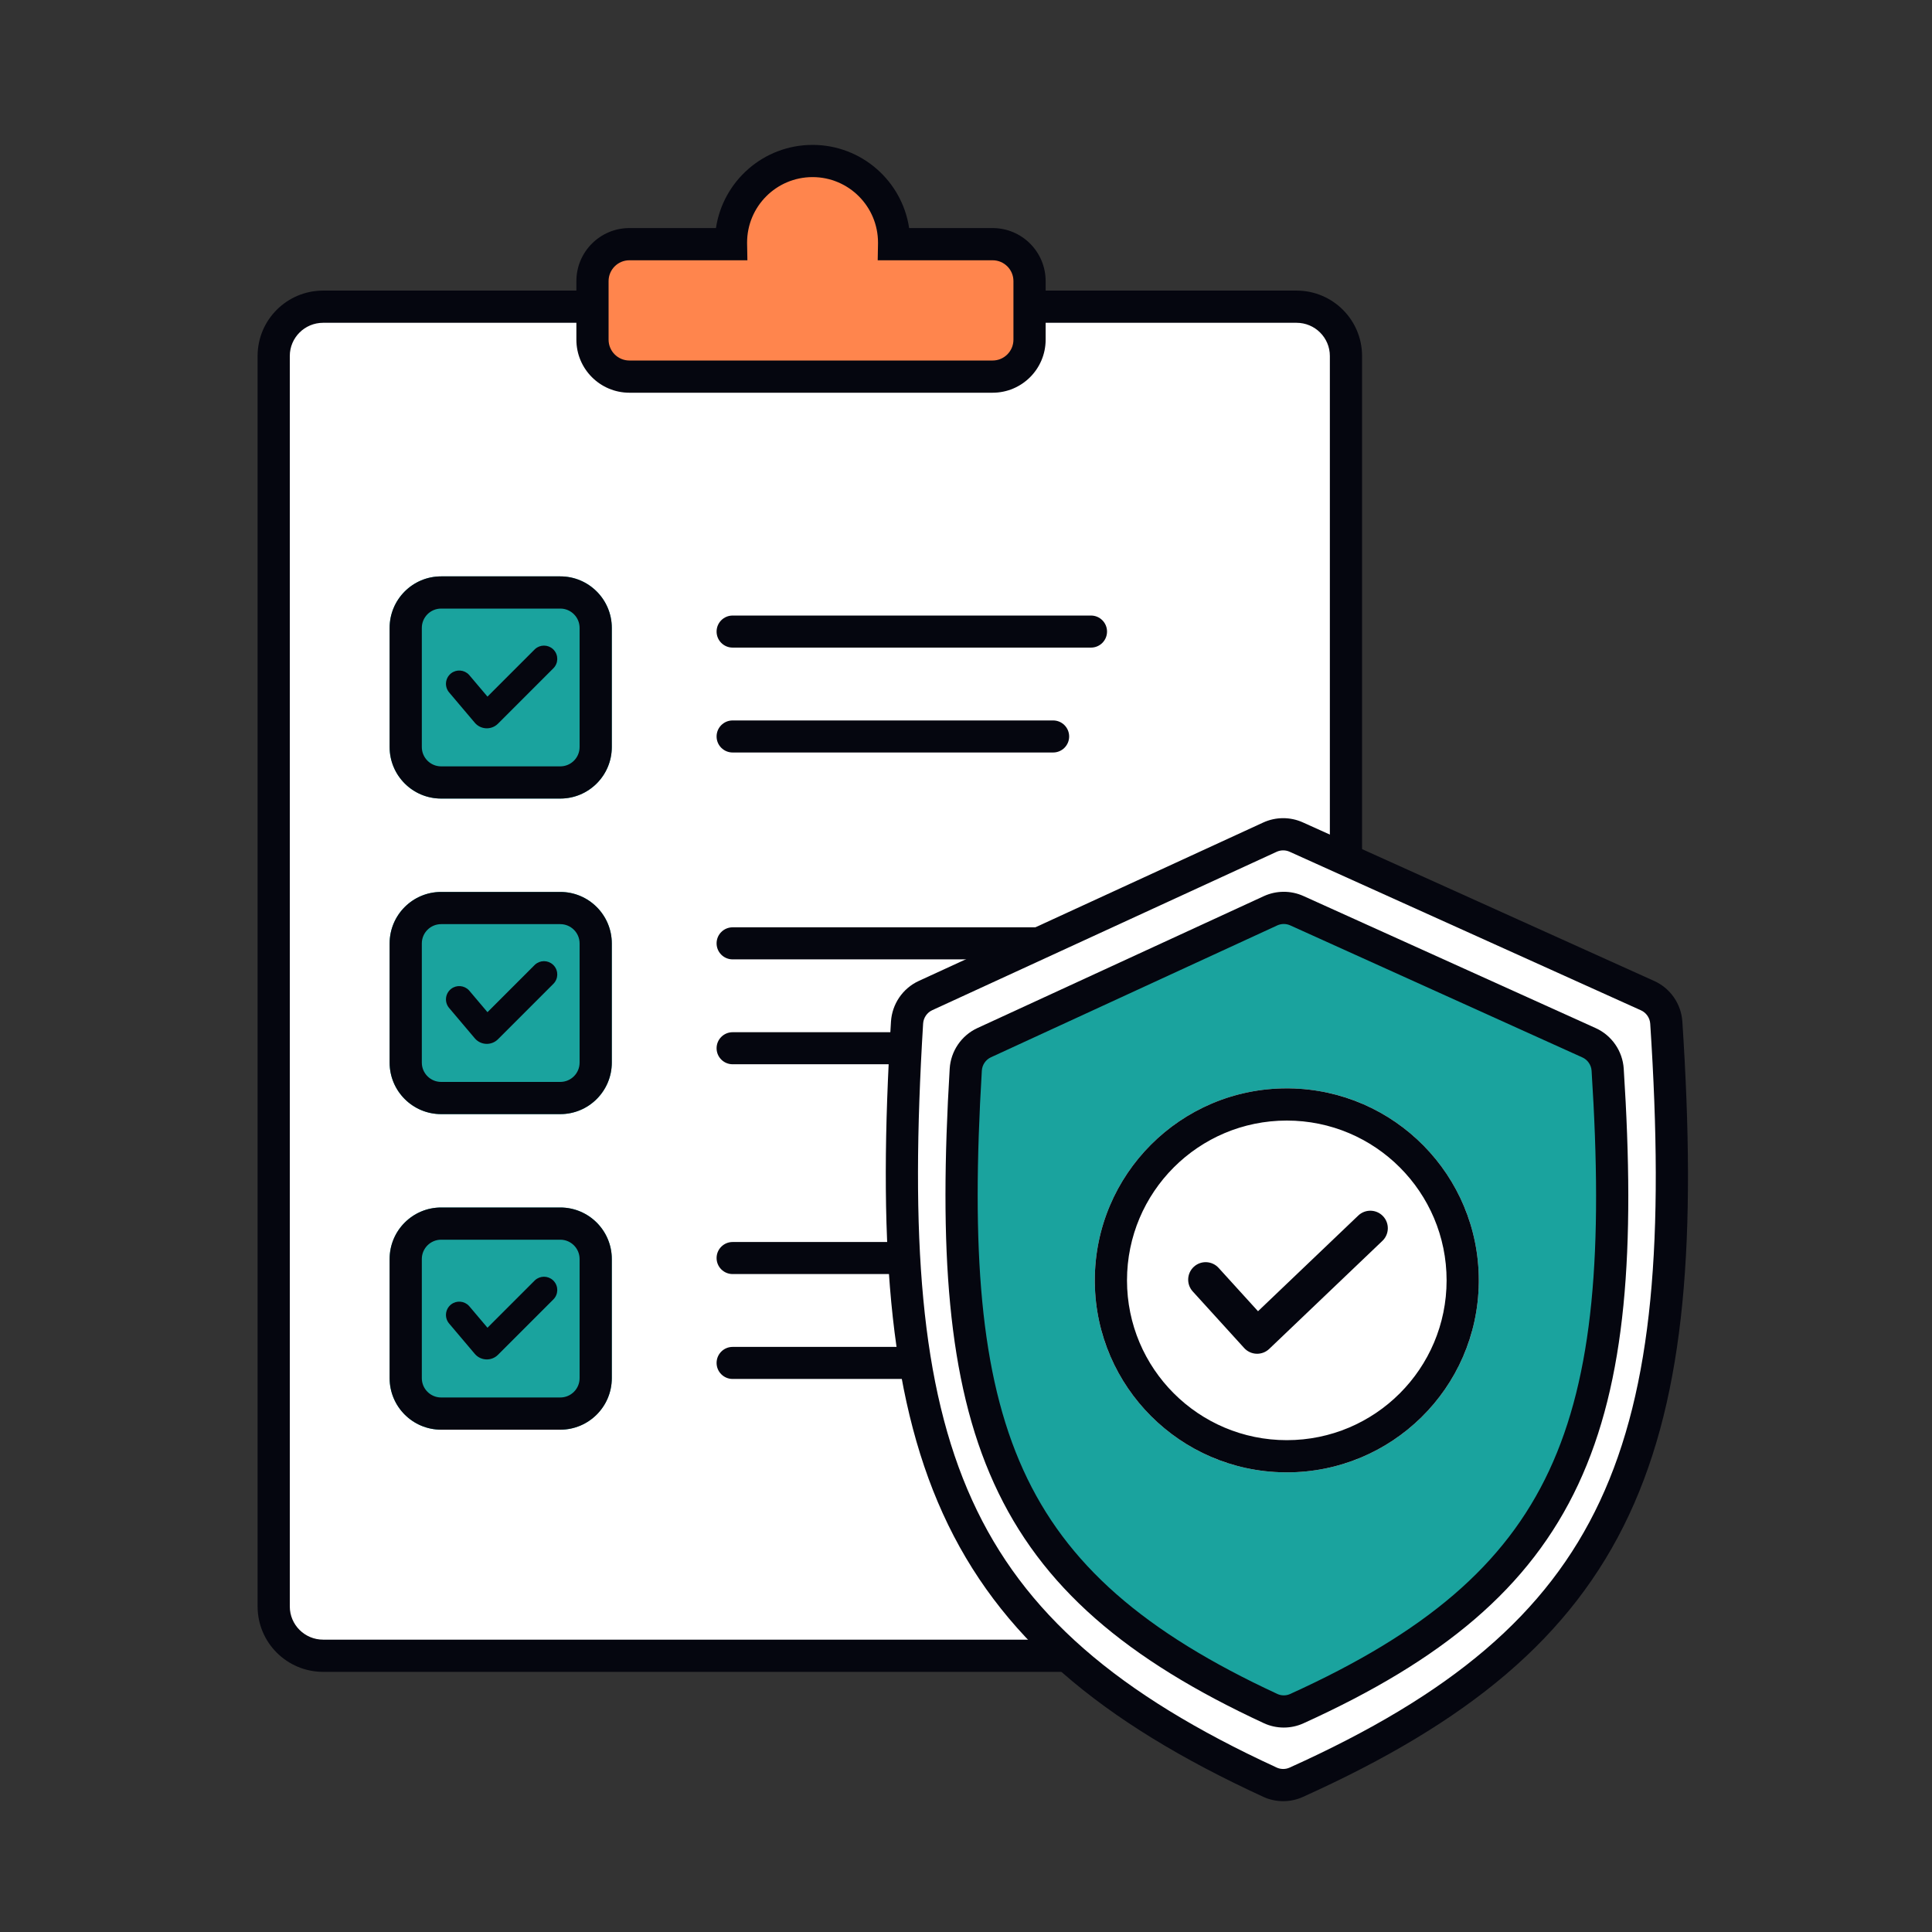
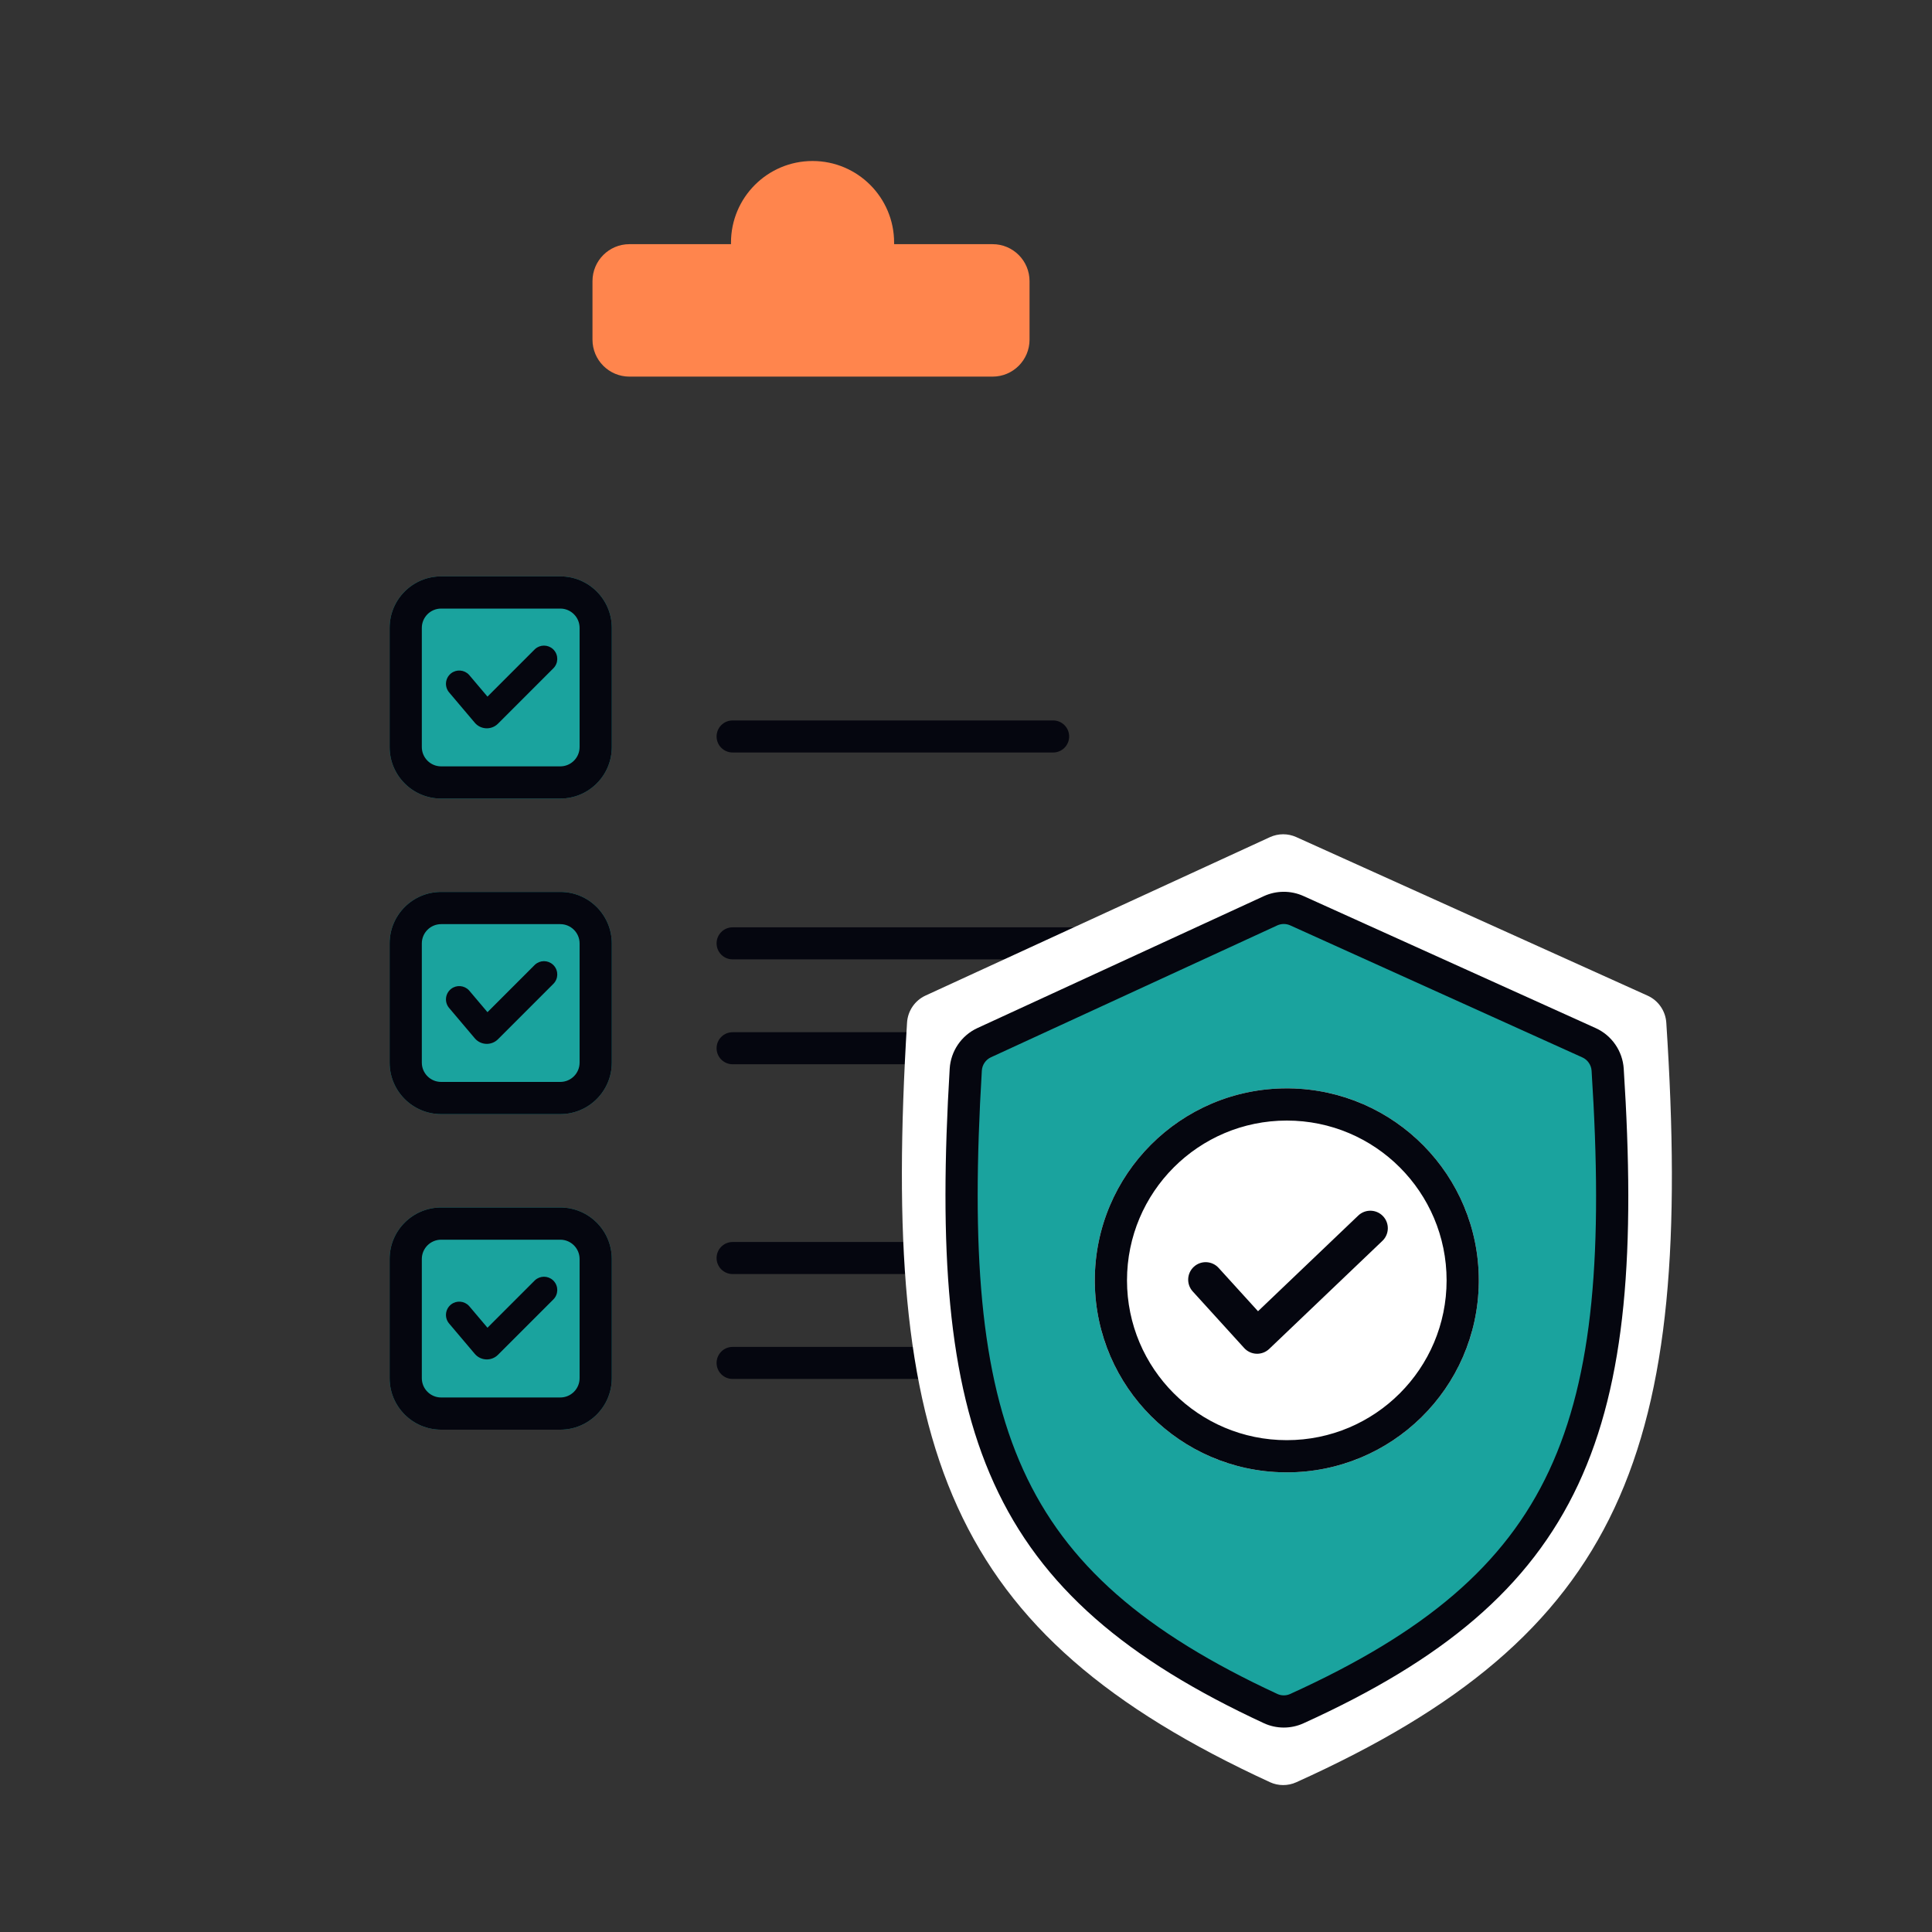
<svg xmlns="http://www.w3.org/2000/svg" width="600" height="600" viewBox="0 0 600 600" fill="none">
  <rect x="0" y="0" width="600" height="600" fill="#333333" stroke="none" />
-   <path d="M85 110.55C85 102.098 91.874 95.246 100.354 95.246H402.645C411.126 95.246 418 102.098 418 110.55V498.906C418 507.358 411.126 514.21 402.645 514.21H100.354C91.874 514.21 85 507.358 85 498.906V110.55Z" fill="white" />
-   <path fill-rule="evenodd" clip-rule="evenodd" d="M80 110.55C80 99.321 89.128 90.246 100.354 90.246H402.645C413.872 90.246 423 99.321 423 110.55V498.906C423 510.135 413.872 519.21 402.645 519.21H100.354C89.128 519.21 80 510.135 80 498.906V110.55ZM100.354 100.246C94.621 100.246 90 104.874 90 110.55V498.906C90 504.581 94.621 509.21 100.354 509.21H402.645C408.379 509.21 413 504.581 413 498.906V110.55C413 104.874 408.379 100.246 402.645 100.246H100.354Z" fill="#05060F" />
  <path d="M277.671 75.828C277.674 75.669 277.675 75.51 277.675 75.35C277.675 61.349 266.334 50 252.345 50C238.355 50 227.014 61.349 227.014 75.35C227.014 75.51 227.016 75.669 227.019 75.828H195.47C189.135 75.828 184 80.968 184 87.307V105.483C184 111.823 189.135 116.962 195.47 116.962H308.263C314.598 116.962 319.734 111.823 319.734 105.483V87.307C319.734 80.968 314.598 75.828 308.263 75.828H277.671Z" fill="#FF854D" />
-   <path fill-rule="evenodd" clip-rule="evenodd" d="M252.345 55C241.12 55 232.014 64.107 232.014 75.35C232.014 75.479 232.015 75.608 232.018 75.736L232.112 80.828H195.47C191.901 80.828 189 83.725 189 87.307V105.483C189 109.065 191.901 111.962 195.47 111.962H308.263C311.833 111.962 314.734 109.065 314.734 105.483V87.307C314.734 83.725 311.833 80.828 308.263 80.828H272.578L272.672 75.736C272.674 75.608 272.675 75.479 272.675 75.35C272.675 64.107 263.569 55 252.345 55ZM222.349 70.828C224.53 56.214 237.126 45 252.345 45C267.563 45 280.159 56.214 282.341 70.828H308.263C317.363 70.828 324.734 78.21 324.734 87.307V105.483C324.734 114.58 317.363 121.962 308.263 121.962H195.47C186.37 121.962 179 114.58 179 105.483V87.307C179 78.21 186.37 70.828 195.47 70.828H222.349Z" fill="#05060F" />
-   <path d="M222.543 196.141C222.543 193.392 224.772 191.164 227.52 191.164H338.822C341.571 191.164 343.799 193.392 343.799 196.141C343.799 198.89 341.571 201.118 338.822 201.118H227.52C224.772 201.118 222.543 198.89 222.543 196.141Z" fill="#05060F" />
  <path d="M222.543 228.717C222.543 225.968 224.772 223.74 227.52 223.74H327.058C329.807 223.74 332.035 225.968 332.035 228.717C332.035 231.466 329.807 233.694 327.058 233.694H227.52C224.772 233.694 222.543 231.466 222.543 228.717Z" fill="#05060F" />
  <path d="M222.543 292.964C222.543 290.215 224.772 287.987 227.52 287.987H338.822C341.571 287.987 343.799 290.215 343.799 292.964C343.799 295.712 341.571 297.941 338.822 297.941H227.52C224.772 297.941 222.543 295.712 222.543 292.964Z" fill="#05060F" />
  <path d="M222.543 325.54C222.543 322.791 224.772 320.563 227.52 320.563H327.058C329.807 320.563 332.035 322.791 332.035 325.54C332.035 328.289 329.807 330.517 327.058 330.517H227.52C224.772 330.517 222.543 328.289 222.543 325.54Z" fill="#05060F" />
  <path d="M222.543 390.694C222.543 387.946 224.772 385.717 227.52 385.717H327.058C329.807 385.717 332.035 387.946 332.035 390.694C332.035 393.443 329.807 395.671 327.058 395.671H227.52C224.772 395.671 222.543 393.443 222.543 390.694Z" fill="#05060F" />
  <path d="M222.543 423.27C222.543 420.522 224.772 418.293 227.52 418.293H327.058C329.807 418.293 332.035 420.522 332.035 423.27C332.035 426.019 329.807 428.247 327.058 428.247H227.52C224.772 428.247 222.543 426.019 222.543 423.27Z" fill="#05060F" />
  <path d="M287.415 309.188L394.372 259.994C396.972 258.798 399.962 258.787 402.57 259.965L511.7 309.22C515.012 310.715 517.245 313.966 517.483 317.592C526.207 450.802 504.169 507.689 402.519 553.519C399.973 554.667 396.961 554.655 394.425 553.487C293.992 507.234 273.59 450.319 281.692 317.578C281.913 313.959 284.121 310.703 287.415 309.188Z" fill="white" />
-   <path d="M392.282 255.452C396.197 253.651 400.7 253.635 404.627 255.408L513.757 304.663C518.77 306.925 522.115 311.814 522.472 317.265C526.842 384 523.615 432.621 505.919 470.442C488.093 508.542 455.981 534.899 404.574 558.077C400.709 559.819 396.185 559.803 392.333 558.029C341.515 534.625 310.129 508.137 292.806 470.035C275.62 432.234 272.644 383.746 276.701 317.273C277.033 311.834 280.34 306.939 285.325 304.646L392.282 255.452ZM400.514 264.522C399.225 263.94 397.746 263.946 396.461 264.537L289.504 313.731C287.902 314.468 286.793 316.084 286.683 317.882C282.638 384.151 285.812 430.491 301.909 465.896C317.87 501 346.901 526.096 396.516 548.946C397.737 549.509 399.236 549.514 400.463 548.961C450.706 526.308 480.437 501.308 496.862 466.204C513.416 430.821 516.847 384.394 512.493 317.919C512.376 316.118 511.254 314.504 509.643 313.777L400.514 264.522Z" fill="#05060F" />
  <path d="M305.641 323.813L394.552 282.861C397.154 281.663 400.149 281.652 402.76 282.832L493.499 323.845C496.809 325.341 499.04 328.581 499.273 332.206C506.468 444.004 487.827 492.024 402.7 530.651C400.154 531.807 397.149 531.795 394.612 530.619C310.516 491.638 293.244 443.594 299.927 332.192C300.144 328.575 302.349 325.329 305.641 323.813Z" fill="#1AA39E" />
  <path d="M392.46 278.32C396.379 276.515 400.887 276.499 404.819 278.276L495.558 319.288C500.562 321.55 503.912 326.426 504.263 331.885C507.869 387.918 505.106 428.963 490.137 460.985C475.039 493.282 447.916 515.625 404.766 535.204C400.894 536.961 396.368 536.944 392.51 535.156C349.856 515.384 323.346 492.93 308.675 460.631C294.139 428.63 291.588 387.701 294.936 331.893C295.263 326.446 298.573 321.563 303.549 319.271L392.46 278.32ZM400.7 287.388C399.41 286.805 397.93 286.81 396.644 287.403L307.733 328.354C306.126 329.094 305.025 330.703 304.917 332.492C301.582 388.085 304.326 426.879 317.78 456.496C331.097 485.815 355.273 506.873 396.715 526.082C397.931 526.646 399.413 526.652 400.634 526.098C442.61 507.051 467.372 486.069 481.077 456.75C494.912 427.156 497.872 388.291 494.283 332.528V332.527C494.168 330.737 493.055 329.131 491.44 328.401L400.7 287.388Z" fill="#05060F" />
  <path d="M340 397.628C340 364.696 366.696 338 399.628 338C432.559 338 459.255 364.696 459.255 397.628C459.255 430.559 432.559 457.255 399.628 457.255C366.696 457.255 340 430.559 340 397.628Z" fill="white" />
  <path d="M449.255 397.628C449.255 370.22 427.036 348 399.628 348C372.219 348 350 370.219 350 397.628C350 425.036 372.22 447.255 399.628 447.255V457.255L398.857 457.25C366.537 456.841 340.414 430.718 340.005 398.399L340 397.628C340 364.697 366.697 338 399.628 338L400.399 338.005C432.975 338.418 459.255 364.954 459.255 397.628L459.25 398.399C458.837 430.975 432.302 457.255 399.628 457.255V447.255C427.036 447.255 449.255 425.036 449.255 397.628Z" fill="#05060F" />
  <path fill-rule="evenodd" clip-rule="evenodd" d="M429.497 377.682C431.569 379.852 431.489 383.291 429.318 385.363L394.164 418.92C393.105 419.93 391.683 420.471 390.22 420.419C388.757 420.367 387.377 419.727 386.392 418.644L370.413 401.067C368.395 398.847 368.558 395.411 370.778 393.392C372.999 391.374 376.435 391.538 378.453 393.758L390.688 407.216L421.816 377.503C423.986 375.431 427.425 375.511 429.497 377.682Z" fill="#05060F" />
  <path d="M121 195C121 186.163 128.163 179 137 179H174C182.837 179 190 186.163 190 195V232C190 240.837 182.837 248 174 248H137C128.163 248 121 240.837 121 232V195Z" fill="#1AA39E" />
  <path d="M121 293C121 284.163 128.163 277 137 277H174C182.837 277 190 284.163 190 293V330C190 338.837 182.837 346 174 346H137C128.163 346 121 338.837 121 330V293Z" fill="#1AA39E" />
  <path d="M121 391C121 382.163 128.163 375 137 375H174C182.837 375 190 382.163 190 391V428C190 436.837 182.837 444 174 444H137C128.163 444 121 436.837 121 428V391Z" fill="#1AA39E" />
  <path d="M166.177 201.562C167.744 200.146 170.135 200.146 171.702 201.562L171.857 201.708L172.003 201.862C173.466 203.482 173.417 205.981 171.857 207.542L154.651 224.748C152.624 226.775 149.298 226.636 147.446 224.448L139.477 215.029C138.005 213.29 138.222 210.688 139.961 209.216L140.126 209.083C141.805 207.802 144.189 208 145.633 209.541L145.775 209.7L151.391 216.339L166.023 201.708L166.177 201.562Z" fill="#05060F" />
  <path d="M166.177 299.562C167.744 298.146 170.135 298.146 171.702 299.562L171.857 299.708L172.003 299.862C173.466 301.482 173.417 303.981 171.857 305.542L154.651 322.748C152.624 324.775 149.298 324.636 147.446 322.448L139.477 313.029C138.005 311.29 138.222 308.688 139.961 307.216L140.126 307.083C141.805 305.802 144.189 306 145.633 307.541L145.775 307.7L151.391 314.339L166.023 299.708L166.177 299.562Z" fill="#05060F" />
  <path d="M166.177 397.562C167.744 396.146 170.135 396.146 171.702 397.562L171.857 397.708L172.003 397.862C173.466 399.482 173.417 401.981 171.857 403.542L154.651 420.748C152.624 422.775 149.298 422.636 147.446 420.448L139.477 411.029C138.005 409.29 138.222 406.688 139.961 405.216L140.126 405.083C141.805 403.802 144.189 404 145.633 405.541L145.775 405.7L151.391 412.339L166.023 397.708L166.177 397.562Z" fill="#05060F" />
  <path fill-rule="evenodd" clip-rule="evenodd" d="M174 189H137C133.686 189 131 191.686 131 195V232C131 235.314 133.686 238 137 238H174C177.314 238 180 235.314 180 232V195C180 191.686 177.314 189 174 189ZM137 179C128.163 179 121 186.163 121 195V232C121 240.837 128.163 248 137 248H174C182.837 248 190 240.837 190 232V195C190 186.163 182.837 179 174 179H137Z" fill="#05060F" />
  <path fill-rule="evenodd" clip-rule="evenodd" d="M174 287H137C133.686 287 131 289.686 131 293V330C131 333.314 133.686 336 137 336H174C177.314 336 180 333.314 180 330V293C180 289.686 177.314 287 174 287ZM137 277C128.163 277 121 284.163 121 293V330C121 338.837 128.163 346 137 346H174C182.837 346 190 338.837 190 330V293C190 284.163 182.837 277 174 277H137Z" fill="#05060F" />
  <path fill-rule="evenodd" clip-rule="evenodd" d="M174 385H137C133.686 385 131 387.686 131 391V428C131 431.314 133.686 434 137 434H174C177.314 434 180 431.314 180 428V391C180 387.686 177.314 385 174 385ZM137 375C128.163 375 121 382.163 121 391V428C121 436.837 128.163 444 137 444H174C182.837 444 190 436.837 190 428V391C190 382.163 182.837 375 174 375H137Z" fill="#05060F" />
</svg>